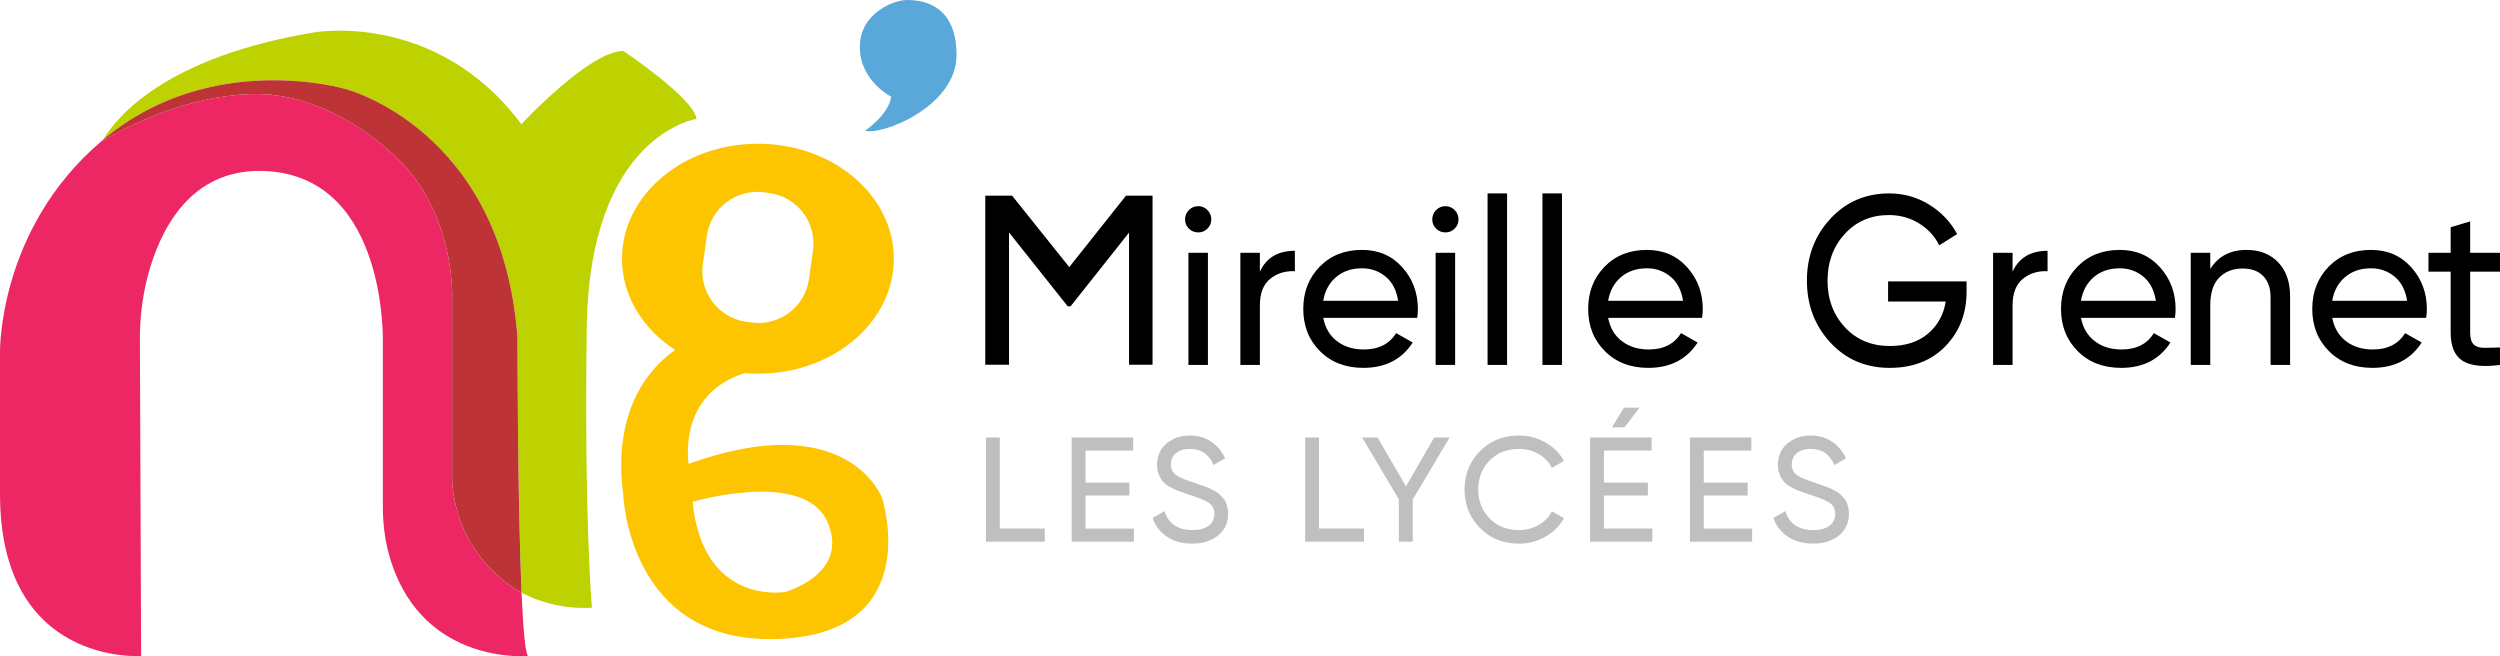
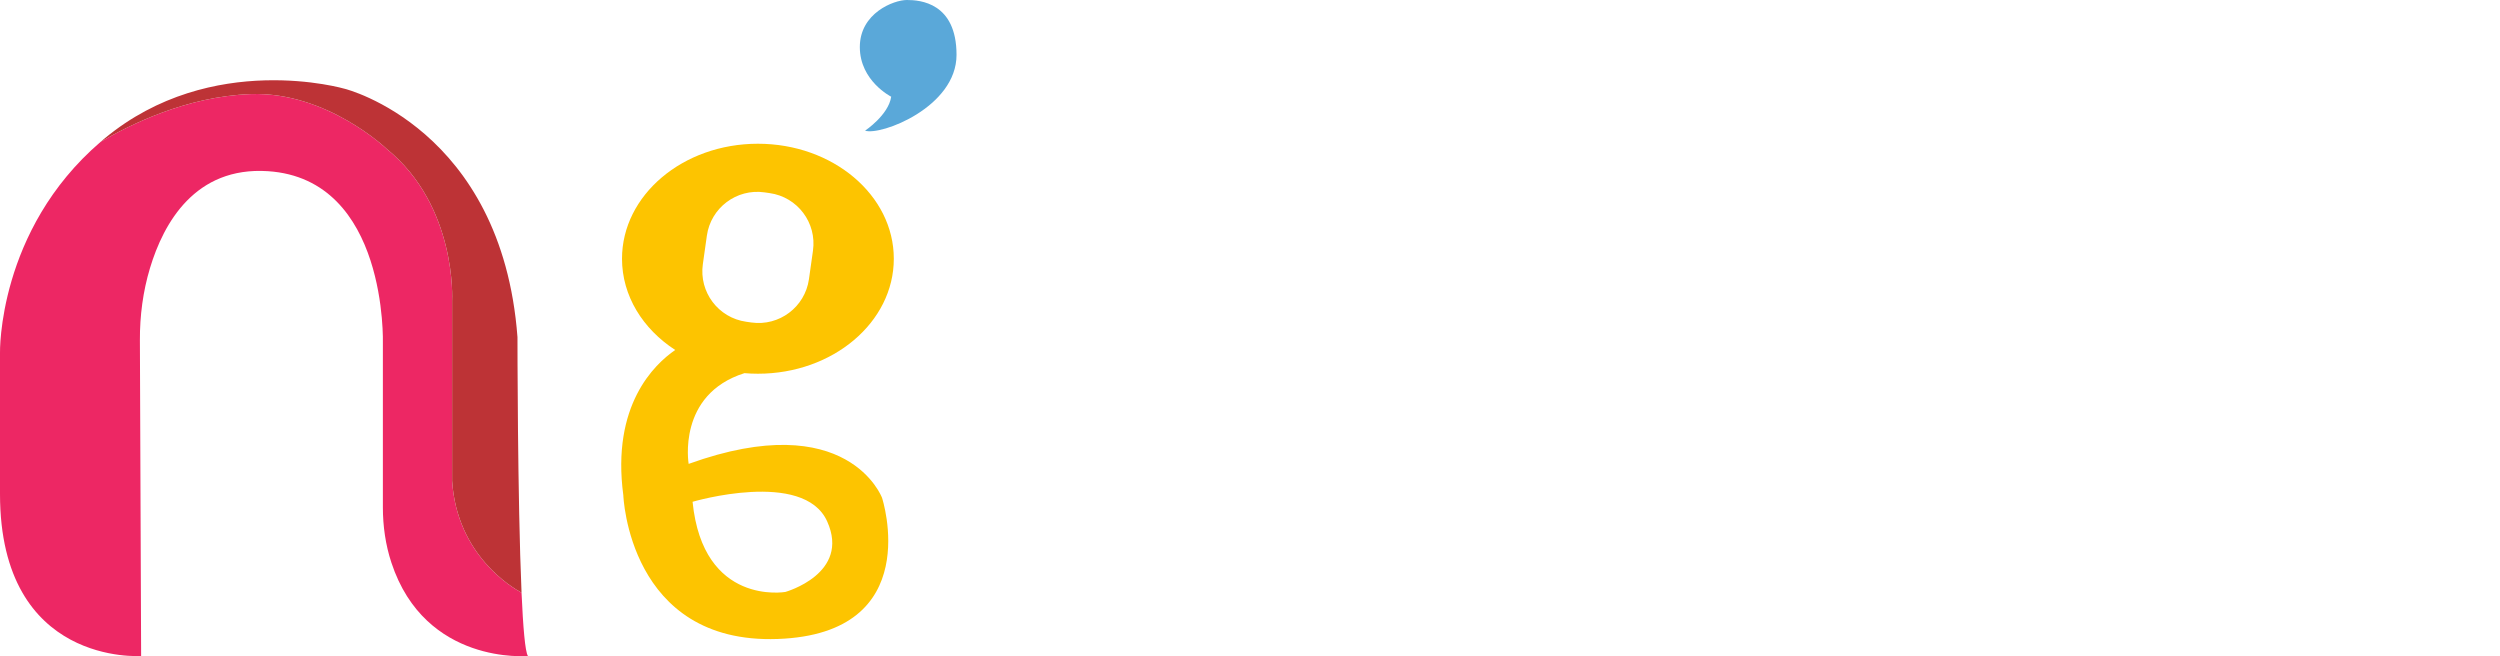
<svg xmlns="http://www.w3.org/2000/svg" width="956.588" height="251.089">
  <path d="M202.002 251s-39.28 3.64-52.24-35.72c-2.25-6.82-3.26-13.99-3.26-21.17V131.5s2-63-44-66c-27.79-1.81-39.89 19.74-45.11 37.08-2.69 8.93-3.9 18.24-3.86 27.57l.47 120.85s-54 4-54-62v-54s-.98-46.83 38.51-80.73c10.82-6.32 32.69-17.41 57.49-18.27 29-1 52 21 52 21 27 22 25 58 25 58v69c1.84 28.55 23.2 40.99 26.56 42.77v.01c.58 13.08 1.37 22.61 2.44 24.22z" fill="#ed2764" />
-   <path d="M224.502 125.5c-1 74 2 107 2 107s-13.15 1.46-26.66-5.58c-.07-.04-.17-.09-.28-.14v-.01c-1.56-35.67-1.56-97.77-1.56-97.77-6-80-66-95-66-95s-51-15-92 19c-.21.18-.43.36-.64.54 6.35-10.43 25.68-31.78 80.14-41.04 0 0 47-9 80 35 0 0 3.29-3.55 8.12-8.12 8.74-8.26 22.51-19.88 30.88-19.88 0 0 27 18 28 26 0 0-41 6-42 80z" fill="#bdd200" />
  <path d="M199.562 226.77c-3.36-1.78-24.72-14.22-26.56-42.77v-69s2-36-25-58c0 0-23-22-52-21-24.8.86-46.67 11.95-57.49 18.27.28-.25.56-.49.85-.73.21-.18.43-.36.64-.54 41-34 92-19 92-19s60 15 66 95c0 0 0 62.1 1.56 97.77z" fill="#bd3336" />
  <path d="M263.502 177.5s-4.55-26.54 21.35-34.72c1.7.15 3.41.22 5.15.22 28.72 0 52-19.7 52-44s-23.28-44-52-44-52 19.7-52 44c0 14.23 7.98 26.88 20.36 34.92-8.01 5.49-24.45 21.19-19.86 55.58 0 0 2 57 59 55s40-54 40-54-13-35-74-13zm5.43-76.41l1.54-10.92c1.51-10.66 11.37-18.07 22.02-16.57l2.01.29c10.66 1.5 18.08 11.36 16.57 22.02l-1.54 10.92c-1.51 10.66-11.37 18.07-22.02 16.57l-2.01-.29c-10.66-1.5-18.08-11.36-16.57-22.02zm31.57 125.41s-31.5 5.5-35.5-34.5c0 0 42.5-12.5 51.5 7.5s-16 27-16 27z" fill="#fdc400" />
  <path d="M331.002 50s9-6 10-13c0 0-12-6-12-19s13-18 18-18 19 1 19 21-29 31-35 29z" fill="#5aa8d9" />
-   <path d="M409.142 102.205l-21.88-27.344h-10.26v64.694h9.087V88.957l22.44 28.22 1.11.037 22.374-28.213v50.554h8.99V74.86H430.85l-21.709 27.344zm45.59 37.436h7.465V96.736h-7.465v42.905zm3.775-60.753c-1.43 0-2.632.502-3.603 1.502-.974 1.001-1.46 2.188-1.46 3.56 0 1.374.486 2.547 1.46 3.519.971.973 2.173 1.459 3.603 1.459 1.373 0 2.545-.486 3.518-1.46.973-.971 1.46-2.144 1.46-3.517 0-1.373-.487-2.56-1.46-3.561-.973-1-2.145-1.502-3.518-1.502zm23.566 25.056v-7.208h-7.465v42.905h7.465V116.9c0-4.69 1.316-8.094 3.948-10.21 2.63-2.117 5.777-3.09 9.439-2.919v-7.808c-6.465 0-10.928 2.66-13.387 7.98zm39.085-8.323c-6.636 0-12.043 2.145-16.217 6.436-4.177 4.29-6.265 9.668-6.265 16.131 0 6.522 2.13 11.914 6.393 16.176 4.261 4.262 9.796 6.392 16.604 6.392 8.409 0 14.702-3.23 18.878-9.697l-6.35-3.603c-2.574 4.177-6.693 6.264-12.357 6.264-4.062 0-7.479-1.058-10.254-3.176-2.775-2.115-4.534-5.09-5.277-8.923h35.954c.172-1.144.258-2.26.258-3.347 0-6.234-1.989-11.57-5.964-16.003-3.977-4.432-9.11-6.65-15.403-6.65zm-14.845 19.478c.629-3.775 2.26-6.792 4.891-9.052 2.63-2.26 5.95-3.39 9.954-3.39 3.433 0 6.436 1.06 9.01 3.175 2.574 2.117 4.176 5.206 4.806 9.267h-28.66zm43.006 24.542h7.465V96.736h-7.465v42.905zm3.775-60.753c-1.43 0-2.632.502-3.604 1.502-.973 1.001-1.458 2.188-1.458 3.56 0 1.374.485 2.547 1.458 3.519.972.973 2.173 1.459 3.604 1.459 1.373 0 2.545-.486 3.518-1.46.972-.971 1.459-2.144 1.459-3.517 0-1.373-.487-2.56-1.459-3.561-.973-1-2.145-1.502-3.518-1.502zm16.101 60.753h7.466V74h-7.466v65.64zm21 0h7.466V74h-7.466v65.64zm39.976-44.02c-6.636 0-12.043 2.145-16.217 6.436-4.176 4.29-6.265 9.668-6.265 16.131 0 6.522 2.131 11.914 6.394 16.176 4.26 4.262 9.795 6.392 16.603 6.392 8.41 0 14.702-3.23 18.878-9.697l-6.35-3.603c-2.574 4.177-6.693 6.264-12.356 6.264-4.062 0-7.48-1.058-10.254-3.176-2.776-2.115-4.535-5.09-5.277-8.923h35.953c.172-1.144.258-2.26.258-3.347 0-6.234-1.988-11.57-5.964-16.003-3.976-4.432-9.11-6.65-15.403-6.65zm-14.844 19.478c.628-3.775 2.26-6.792 4.89-9.052s5.95-3.39 9.954-3.39c3.433 0 6.436 1.06 9.01 3.175 2.574 2.117 4.176 5.206 4.806 9.267h-28.66zm107.118.279h22.053c-.803 5.027-3.061 9.118-6.78 12.275-3.719 3.158-8.58 4.735-14.587 4.735-7.036 0-12.772-2.39-17.205-7.172-4.433-4.78-6.65-10.726-6.65-17.838 0-7.11 2.202-13.071 6.608-17.884 4.404-4.812 10.039-7.218 16.904-7.218 4.175 0 7.994 1.057 11.456 3.172 3.46 2.115 6.05 4.92 7.765 8.413l6.865-4.321c-2.518-4.658-6.093-8.414-10.726-11.264-4.634-2.85-9.726-4.276-15.274-4.276-9.04 0-16.548 3.234-22.525 9.701-5.979 6.468-8.967 14.36-8.967 23.677 0 9.319 2.988 17.21 8.967 23.677 5.977 6.468 13.543 9.7 22.696 9.7 8.867 0 15.989-2.772 21.367-8.32 5.377-5.547 8.066-12.52 8.066-20.92v-3.86h-30.033v7.723zm47.637-11.434v-7.208h-7.466v42.905h7.466V116.9c0-4.69 1.315-8.094 3.947-10.21 2.63-2.117 5.778-3.09 9.439-2.919v-7.808c-6.465 0-10.928 2.66-13.386 7.98zm41.012-8.323c-6.636 0-12.043 2.145-16.218 6.436-4.176 4.29-6.264 9.668-6.264 16.131 0 6.522 2.13 11.914 6.393 16.176 4.26 4.262 9.795 6.392 16.604 6.392 8.409 0 14.701-3.23 18.878-9.697l-6.35-3.603c-2.574 4.177-6.693 6.264-12.357 6.264-4.062 0-7.48-1.058-10.254-3.176-2.775-2.115-4.534-5.09-5.277-8.923h35.954c.171-1.144.258-2.26.258-3.347 0-6.234-1.989-11.57-5.964-16.003-3.977-4.432-9.11-6.65-15.403-6.65zm-14.845 19.478c.629-3.775 2.26-6.792 4.891-9.052 2.63-2.26 5.949-3.39 9.954-3.39 3.433 0 6.436 1.06 9.01 3.175 2.574 2.117 4.175 5.206 4.805 9.267h-28.66zm63.373-19.478c-6.236 0-10.87 2.432-13.9 7.293v-6.178h-7.467v42.905h7.466V116.9c0-4.805 1.144-8.366 3.432-10.683 2.288-2.317 5.29-3.475 9.01-3.475 3.317 0 5.921.958 7.809 2.875 1.887 1.917 2.831 4.62 2.831 8.108v25.915h7.465v-26.344c0-5.434-1.516-9.739-4.547-12.914-3.033-3.175-7.066-4.762-12.099-4.762zm47.609 0c-6.636 0-12.043 2.145-16.218 6.436-4.176 4.29-6.264 9.668-6.264 16.131 0 6.522 2.13 11.914 6.393 16.176 4.26 4.262 9.795 6.392 16.604 6.392 8.409 0 14.701-3.23 18.878-9.697l-6.35-3.603c-2.574 4.177-6.693 6.264-12.357 6.264-4.062 0-7.48-1.058-10.254-3.176-2.775-2.115-4.534-5.09-5.277-8.923h35.954c.171-1.144.258-2.26.258-3.347 0-6.234-1.989-11.57-5.964-16.003-3.977-4.432-9.11-6.65-15.403-6.65zm-14.845 19.478c.629-3.775 2.26-6.792 4.891-9.052 2.63-2.26 5.949-3.39 9.954-3.39 3.433 0 6.436 1.06 9.01 3.175 2.574 2.117 4.175 5.206 4.805 9.267h-28.66zm64.202-11.155v-7.208h-11.412V84.723l-7.466 2.23v9.783h-8.495v7.208h8.495v23.254c0 5.32 1.515 8.94 4.548 10.855 3.03 1.916 7.808 2.445 14.33 1.588v-6.694c-2.518.115-4.634.159-6.35.129-1.716-.028-2.99-.485-3.818-1.373-.83-.886-1.244-2.388-1.244-4.505v-23.254h11.412z" />
-   <path d="M382.563 167.391h-5.297v39.869h22.497v-5.012h-17.2V167.39zm32.793 22.212h16.802v-4.954h-16.802v-12.246h18.226v-5.012h-23.523v39.869h23.807v-5.012h-18.51v-12.645zm53.69 2.614c-.228-.571-.597-1.132-1.109-1.683a58.612 58.612 0 0 0-1.337-1.398c-.38-.38-.958-.78-1.736-1.198a75.51 75.51 0 0 0-1.85-.97c-.455-.228-1.167-.514-2.137-.858-.97-.343-1.69-.597-2.156-.763l-2.317-.82c-3.077-.986-5.242-1.935-6.495-2.847-1.253-.91-1.88-2.237-1.88-3.984 0-1.82.665-3.263 1.994-4.326 1.329-1.062 3.076-1.593 5.24-1.593 4.329 0 7.347 2.05 9.056 6.151l4.442-2.563c-1.177-2.62-2.933-4.727-5.268-6.322-2.335-1.595-5.08-2.392-8.23-2.392-3.494 0-6.456 1.016-8.885 3.047-2.43 2.032-3.645 4.775-3.645 8.23 0 1.443.256 2.733.769 3.873.512 1.14 1.09 2.06 1.737 2.762.645.703 1.623 1.387 2.933 2.05 1.31.666 2.406 1.15 3.287 1.452l3.805 1.308c3.378 1.063 5.789 2.07 7.232 3.02 1.443.949 2.164 2.373 2.164 4.272 0 1.861-.721 3.352-2.164 4.472-1.443 1.12-3.53 1.68-6.265 1.68-5.544 0-9.094-2.41-10.65-7.233l-4.557 2.62c1.063 3.038 2.914 5.43 5.553 7.176 2.639 1.747 5.819 2.62 9.54 2.62 4.101 0 7.423-1.034 9.967-3.104 2.544-2.069 3.816-4.85 3.816-8.344 0-.836-.085-1.625-.256-2.367-.17-.742-.37-1.398-.598-1.968zM504.7 167.39h-5.297v39.869h22.498v-5.012H504.7V167.39zm33.268 18.713l-10.846-18.713h-5.923l14.068 23.694v16.175h5.297v-16.118l14.125-23.75h-5.924l-10.797 18.712zm43.28-14.327c2.735 0 5.231.655 7.49 1.965 2.26 1.31 3.96 3.067 5.098 5.268l4.613-2.677c-1.708-2.961-4.091-5.315-7.147-7.062-3.057-1.746-6.408-2.62-10.053-2.62-6.037 0-11.021 1.993-14.95 5.98-3.93 3.987-5.896 8.885-5.896 14.695 0 5.809 1.965 10.707 5.895 14.694 3.93 3.987 8.914 5.98 14.95 5.98 3.646 0 7.007-.883 10.082-2.648 3.076-1.766 5.448-4.13 7.12-7.091l-4.614-2.62c-1.139 2.164-2.839 3.902-5.098 5.211-2.259 1.31-4.755 1.965-7.49 1.965-4.594 0-8.343-1.48-11.247-4.442-2.905-2.962-4.358-6.644-4.358-11.05 0-4.442 1.453-8.144 4.358-11.106 2.904-2.961 6.653-4.442 11.248-4.442zm32.478 17.826h16.802v-4.954h-16.802v-12.246h18.226v-5.012H608.43v39.869h23.807v-5.012h-18.51v-12.645zM627.338 156h-5.98l-4.556 7.519h4.784l5.752-7.519zm24.575 33.603h16.801v-4.954h-16.801v-12.246h18.225v-5.012h-23.522v39.869h23.807v-5.012h-18.51v-12.645zm55.288 4.582c-.171-.742-.37-1.398-.598-1.968-.228-.571-.598-1.132-1.11-1.683a58.513 58.513 0 0 0-1.336-1.398c-.38-.38-.958-.78-1.736-1.198a75.413 75.413 0 0 0-1.85-.97c-.456-.228-1.167-.514-2.138-.858l-2.155-.763-2.317-.82c-3.077-.986-5.242-1.935-6.495-2.847-1.253-.91-1.88-2.237-1.88-3.984 0-1.82.664-3.263 1.994-4.326 1.328-1.062 3.075-1.593 5.24-1.593 4.328 0 7.347 2.05 9.056 6.151l4.442-2.563c-1.177-2.62-2.933-4.727-5.268-6.322-2.336-1.595-5.08-2.392-8.23-2.392-3.494 0-6.456 1.016-8.885 3.047-2.43 2.032-3.645 4.775-3.645 8.23 0 1.443.256 2.733.769 3.873.512 1.14 1.09 2.06 1.737 2.762.645.703 1.623 1.387 2.933 2.05 1.31.666 2.405 1.15 3.287 1.452l3.805 1.308c3.378 1.063 5.789 2.07 7.232 3.02 1.442.949 2.164 2.373 2.164 4.272 0 1.861-.722 3.352-2.164 4.472-1.443 1.12-3.531 1.68-6.265 1.68-5.544 0-9.094-2.41-10.65-7.233l-4.557 2.62c1.063 3.038 2.913 5.43 5.553 7.176 2.638 1.747 5.818 2.62 9.54 2.62 4.1 0 7.423-1.034 9.967-3.104 2.544-2.069 3.816-4.85 3.816-8.344 0-.836-.085-1.625-.256-2.367z" fill="#c0bfbf" />
</svg>